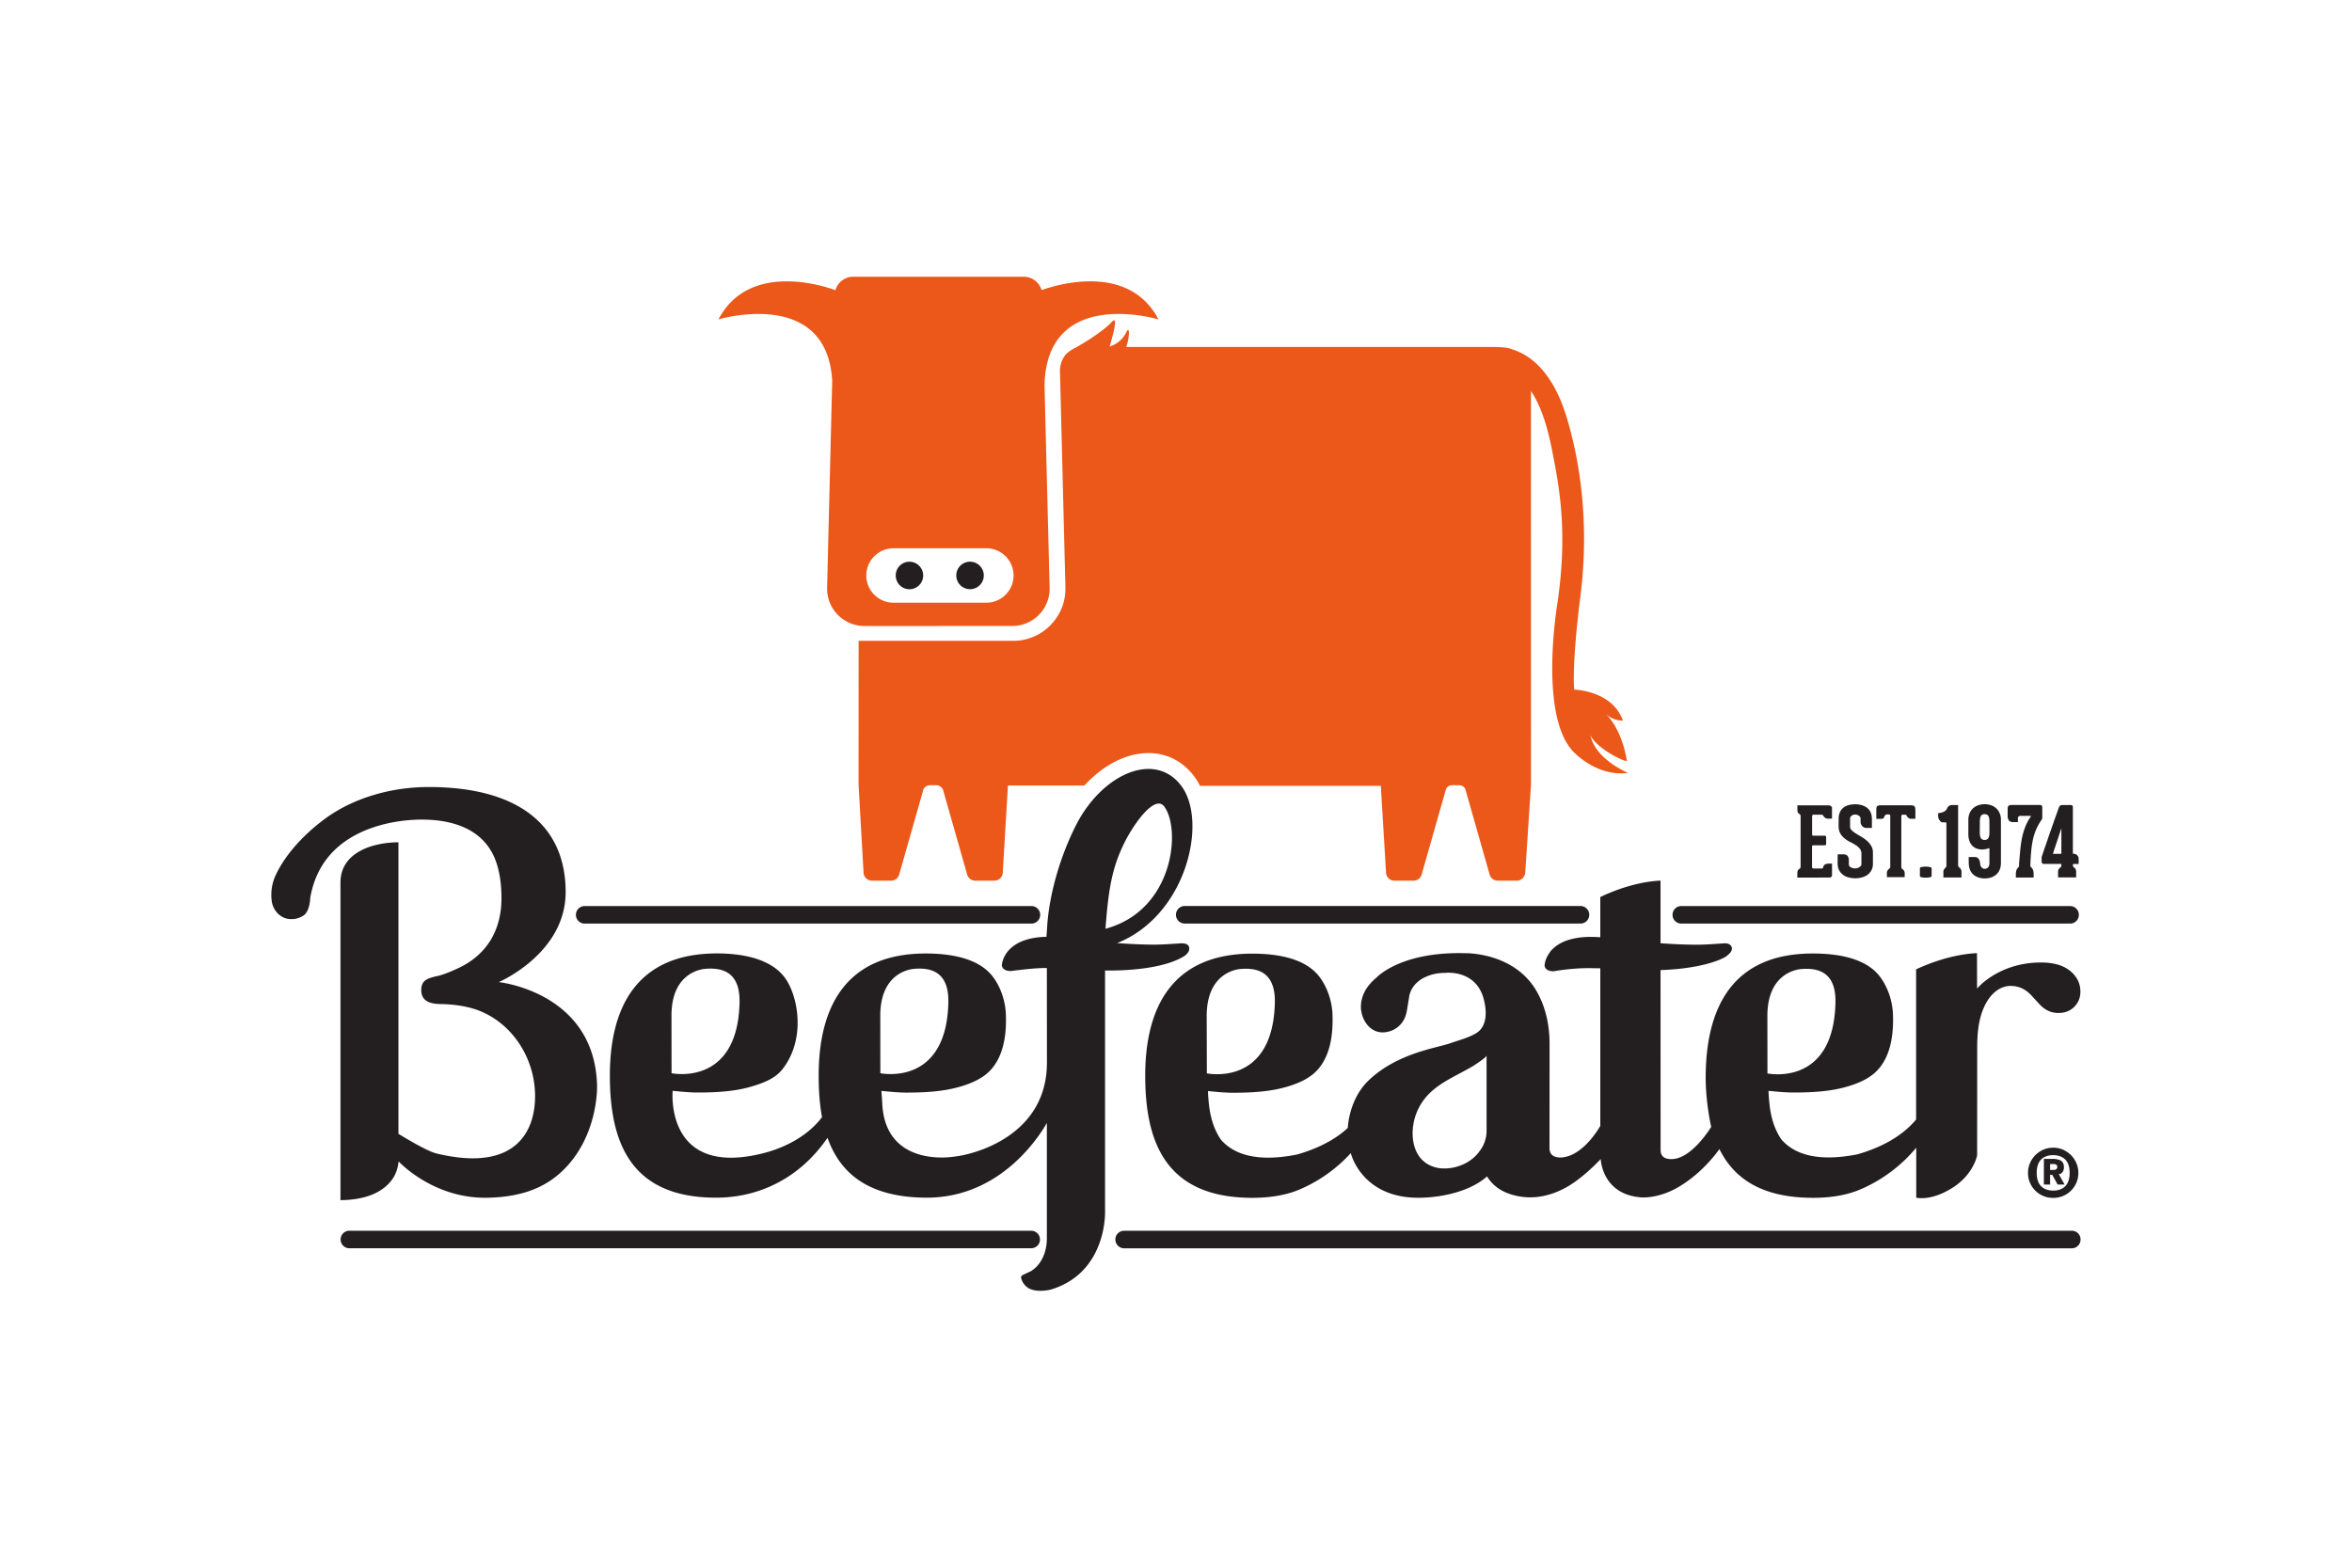
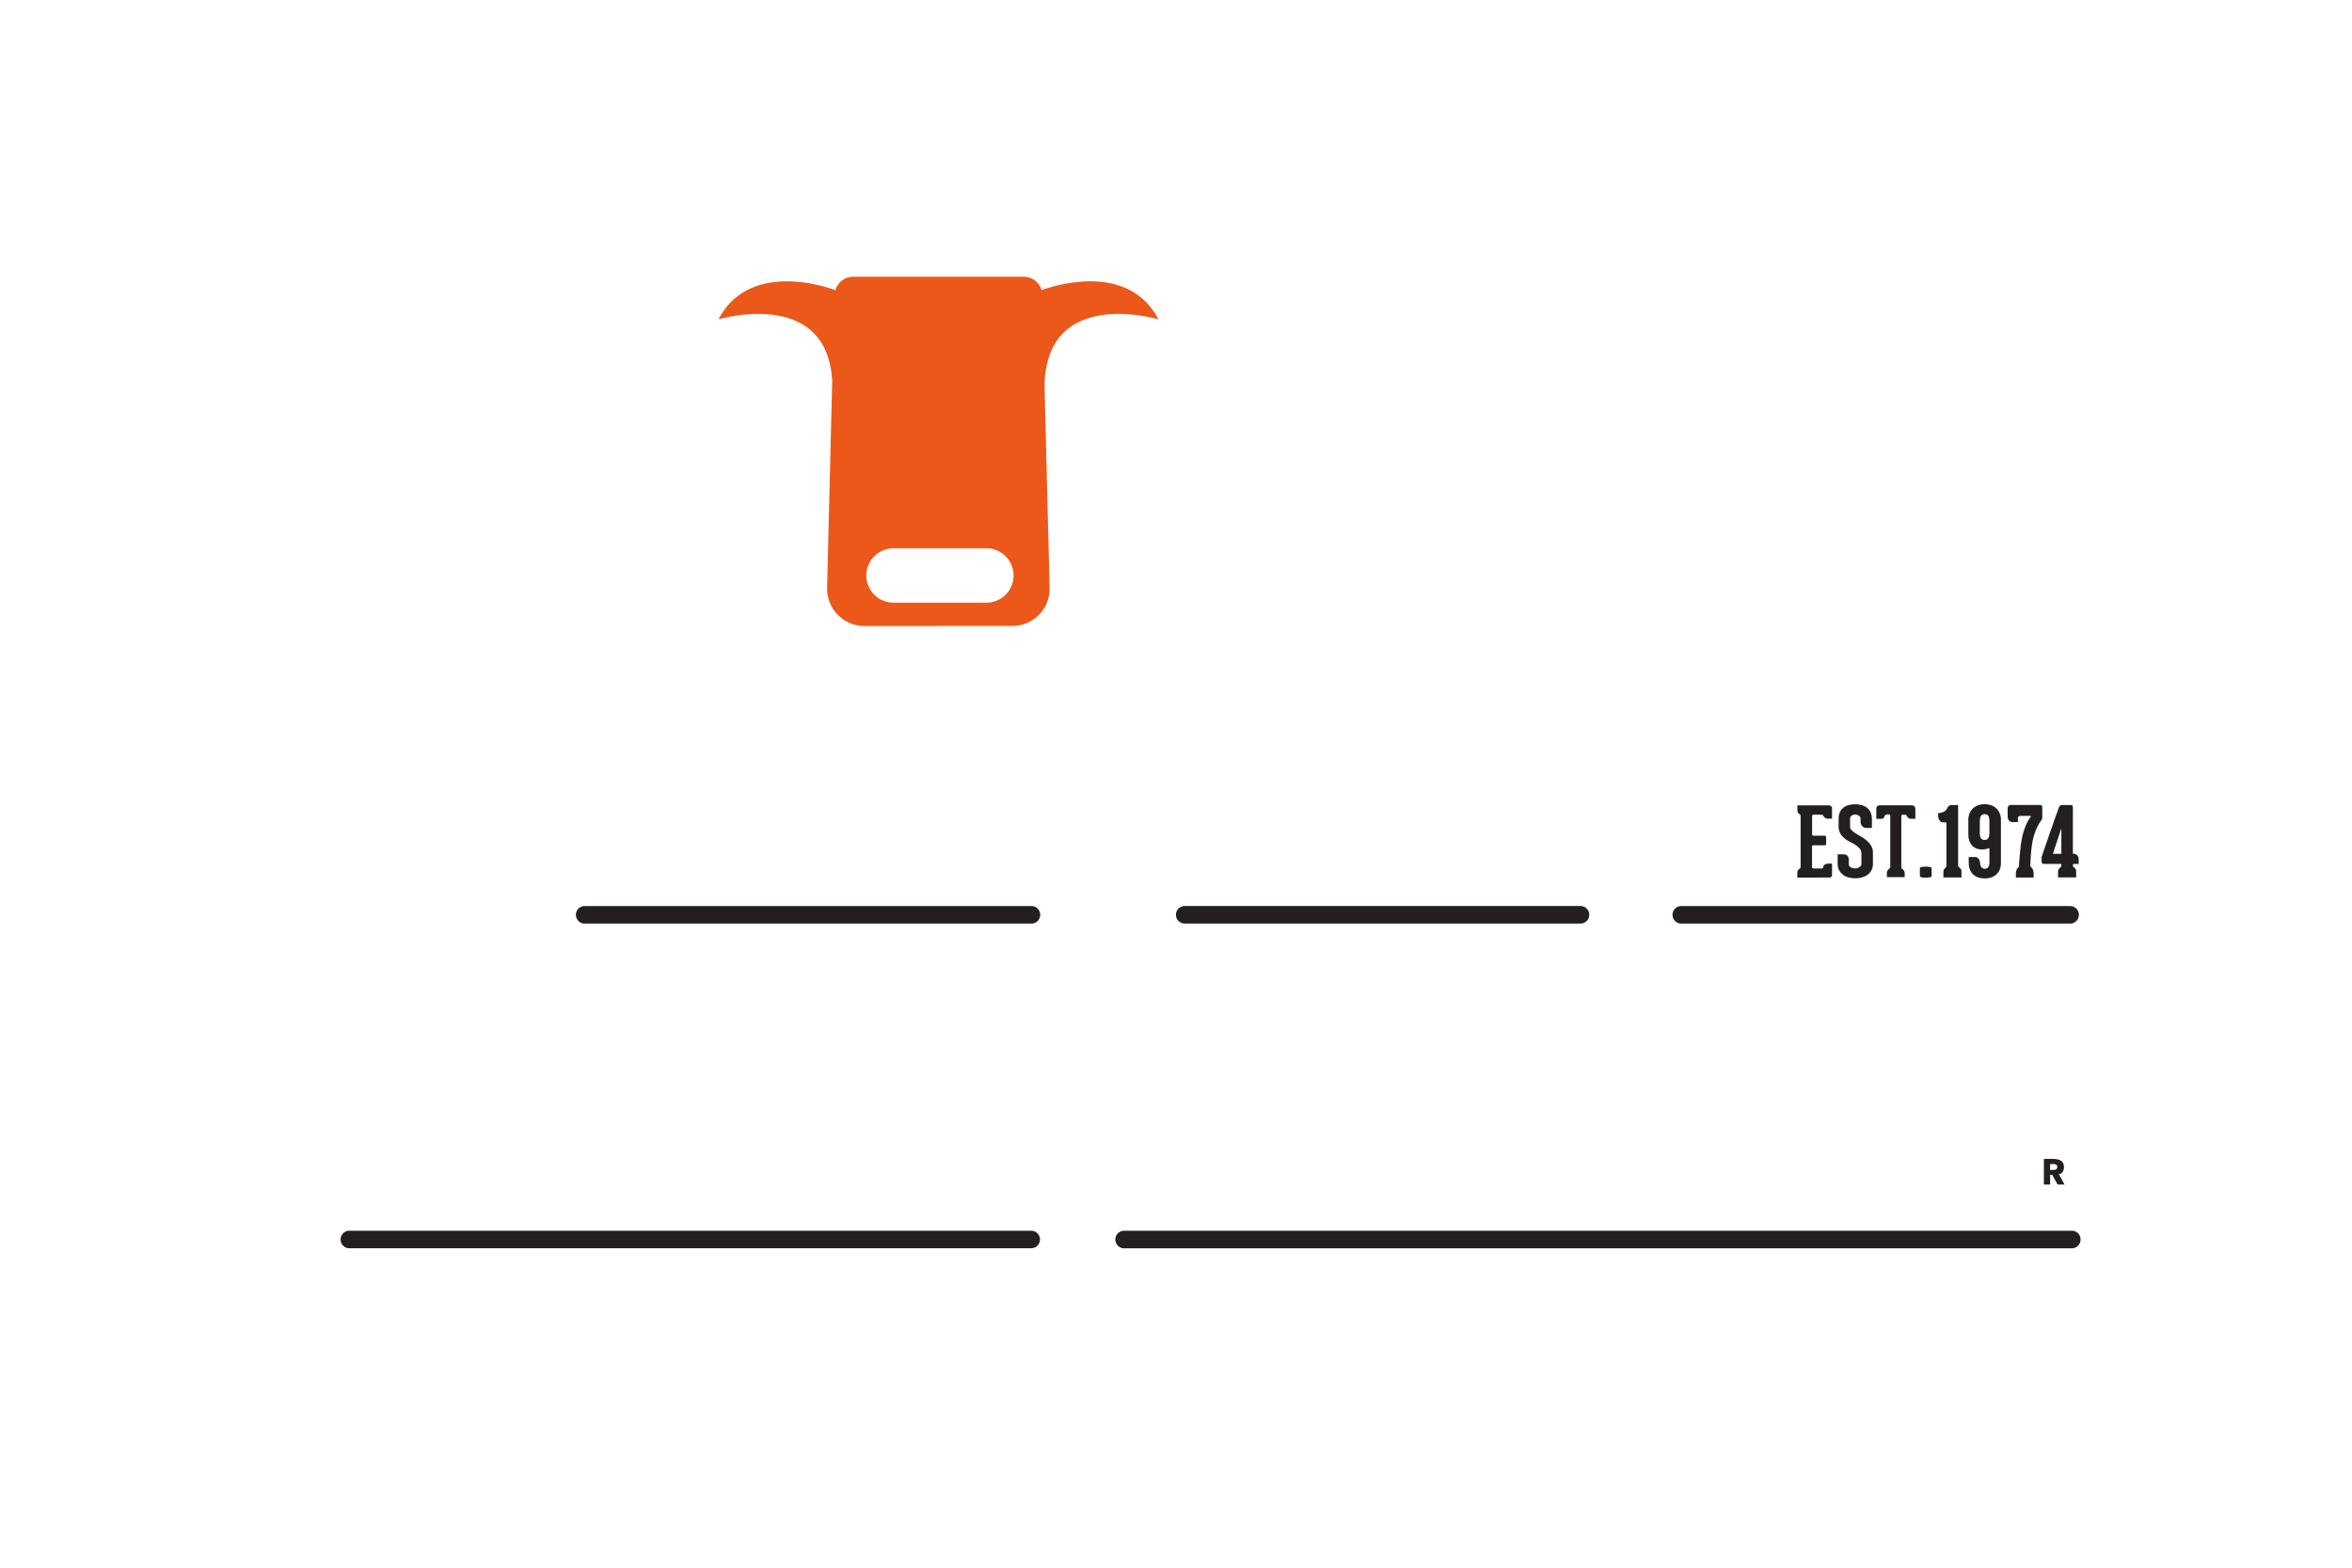
<svg xmlns="http://www.w3.org/2000/svg" width="1200" height="800" viewBox="-3.708 -3.465 32.137 20.791">
  <path d="M19.254 8.84h5.334a.12.12 0 000-.239h-5.334a.12.12 0 000 .239M24.6 13.038H11.652a.12.12 0 00-.12.12c0 .066.054.12.12.12h12.948a.119.119 0 00.12-.12.119.119 0 00-.12-.12M4.27 8.84h6.126a.12.12 0 000-.239H4.27a.12.12 0 000 .239m6.232 4.318a.12.12 0 00-.12-.12H1.055a.12.12 0 000 .239h9.328a.119.119 0 00.119-.12m1.858-4.437c0 .066.054.12.12.12h5.407c.066 0 .12-.053.12-.12a.12.12 0 00-.12-.12h-5.407a.119.119 0 00-.12.12m8.847-.509h.082c.01 0 .018-.003.025-.009a.029.029 0 00.01-.024v-.157h-.046a.103.103 0 00-.049.011c-.013.007-.021.02-.026.039-.003.011-.008.016-.017.016h-.115a.022.022 0 01-.013-.005c-.005-.003-.007-.008-.007-.015V7.788c0-.012.006-.018.018-.018h.155c.013 0 .02-.006.02-.019v-.092c0-.007-.002-.012-.007-.015a.03.03 0 00-.014-.005h-.153c-.012 0-.018-.006-.018-.018V7.371c0-.005.002-.009.005-.013.004-.004.007-.006.012-.006h.109c.014 0 .023.005.028.016a.084.084 0 00.022.025c.011.009.025.013.043.013h.053v-.149c0-.007-.005-.014-.014-.022-.01-.007-.019-.011-.029-.011h-.43v.057c0 .018.002.031.007.041a.047.047 0 00.019.02.032.032 0 01.018.03v.693c0 .006-.002.012-.005.017-.004.005-.007.009-.012.011a.047.047 0 00-.021.022c-.005.01-.007.025-.007.044v.053h.079zm.266-.038a.21.21 0 00.076.036.342.342 0 00.092.012.344.344 0 00.092-.012.23.23 0 00.077-.036.182.182 0 00.053-.062.185.185 0 00.02-.088v-.152a.176.176 0 00-.023-.092.294.294 0 00-.058-.07.485.485 0 00-.075-.054 2.201 2.201 0 01-.075-.045.362.362 0 01-.058-.044c-.015-.015-.023-.031-.023-.048v-.116c0-.013.007-.025.021-.036a.075.075 0 01.048-.016.092.092 0 01.05.015.048.048 0 01.024.043v.041c0 .021.007.041.022.058a.07.07 0 00.055.026h.078v-.124a.217.217 0 00-.017-.088.166.166 0 00-.048-.062.22.22 0 00-.073-.037.322.322 0 00-.09-.012.364.364 0 00-.09.011.186.186 0 00-.071.035.166.166 0 00-.048.062.218.218 0 00-.017.091l-.001.097c0 .041.008.075.023.102a.242.242 0 00.058.068.399.399 0 00.075.048.761.761 0 01.075.042.231.231 0 01.058.05c.015.019.023.043.023.072v.142c0 .006-.002.013-.007.019a.058.058 0 01-.018.018.096.096 0 01-.028.014.089.089 0 01-.033.005.113.113 0 01-.06-.015c-.017-.011-.026-.023-.026-.037v-.066a.079.079 0 00-.018-.052c-.012-.015-.03-.022-.053-.022h-.082v.126c0 .033.006.062.019.088a.179.179 0 00.051.062m.558-.774a.119.119 0 00.015-.028.034.034 0 01.017-.015.05.05 0 01.017-.005h.022c.004 0 .009.002.013.005.005.003.007.008.007.015v.695c0 .008-.001.015-.004.018-.002.004-.005.006-.01.009a.1.1 0 00-.021.022.063.063 0 00-.011.037v.057h.243V8.154a.062.062 0 00-.01-.037.093.093 0 00-.021-.022c-.004-.003-.007-.006-.01-.009a.056.056 0 01-.005-.018v-.693c0-.007.002-.013.006-.017a.018.018 0 01.014-.006h.025c.005 0 .01.001.016.003.006.001.011.007.016.016.012.025.031.037.057.037h.058V7.285c0-.023-.005-.039-.014-.048-.009-.009-.024-.013-.045-.013h-.421c-.023 0-.038.005-.044.015-.007.01-.01.025-.01.046v.124h.06c.022 0 .035-.003.04-.009m.52.808a.307.307 0 00.056.005.228.228 0 00.056-.006c.016-.004.024-.009.024-.016V8.081c0-.005-.008-.01-.024-.013a.228.228 0 00-.055-.006.315.315 0 00-.056.005c-.016.003-.025.008-.025.016v.109c0 .007.008.012.025.015m.272-.751c.004.001.009.001.014.001h.034c.012 0 .017.004.017.013v.583c-.001.003-.002.006-.003.01a.031.031 0 01-.008.012.273.273 0 00-.02.023.055.055 0 00-.01.035v.077h.247v-.077a.068.068 0 00-.009-.037.079.079 0 00-.019-.021l-.002-.001c-.003-.002-.006-.007-.01-.012a.024.024 0 01-.006-.015v-.827h-.088a.06.06 0 00-.038.014c-.011.01-.018.017-.02.023a.1.1 0 01-.05.055.207.207 0 01-.077.019v.026c0 .031.006.055.019.071.013.017.023.026.031.026m.52-.008c0-.035.005-.061.015-.077.01-.016.026-.024.05-.024.024 0 .042.008.051.024.01.016.015.042.015.077v.148c0 .035-.005.061-.015.078-.01.017-.027.025-.051.025-.024 0-.041-.008-.051-.025-.01-.017-.015-.042-.015-.078zm.037.381c.008 0 .02-.001.037-.004a.183.183 0 00.046-.012c.007-.003.011-0.0.011.007v.197a.086.086 0 01-.016.053c-.01.015-.026.023-.047.023-.022 0-.038-.008-.049-.025a.09.09 0 01-.015-.048.118.118 0 00-.003-.021.112.112 0 00-.01-.029.08.08 0 00-.021-.026.058.058 0 00-.036-.011h-.086v.078c0 .003 0.0.005.001.007v.01c.003.063.024.112.064.146.04.034.092.051.155.051.065 0 .118-.019.159-.056.041-.037.061-.09.061-.158v-.586a.221.221 0 00-.017-.09.183.183 0 00-.046-.067.19.19 0 00-.07-.042.261.261 0 00-.09-.015.266.266 0 00-.089.015.207.207 0 00-.07.042.193.193 0 00-.046.067.233.233 0 00-.017.09v.192c0 .068.017.121.051.158.034.037.082.055.143.055m.355-.405a.069.069 0 00.021.021c.009.006.021.009.036.009h.071V7.401c0-.011.003-.019.01-.024a.032.032 0 01.024-.009h.134c.002 0 .004.001.008.002.003.001.003.004 0.0.008a.625.625 0 00-.071.129.919.919 0 00-.045.145 1.385 1.385 0 00-.026.165c-.006.059-.011.121-.017.187l-.001.02c0 .006 0 .012-0.0.018-.001.006-.001.012-.001.019-.002.004-.004.006-.006.008l-.007.007a.085.085 0 00-.023.038.157.157 0 00-.007.048v.049h.243v-.049a.135.135 0 00-.01-.057c-.006-.015-.012-.025-.018-.029-.005-.004-.008-.007-.012-.011-.004-.004-.005-.009-.005-.017.002-.073.006-.138.012-.197a1.253 1.253 0 01.024-.162.787.787 0 01.045-.139.778.778 0 01.073-.129.027.027 0 00.006-.011.052.052 0 00.003-.019v-.14c0-.011-.003-.019-.009-.024a.035.035 0 00-.022-.008h-.386c-.021 0-.035.004-.043.012-.009.008-.013.021-.013.038v.112c0 .005.001.011.003.019.002.008.005.015.01.024m.607.456l.1-.301c.002-.008.004-.016.007-.022.002-.005.003-.009.005-.012.001-.002.002-.002.002.003v.331c0 .005-.003.008-.009.008h-.101c-.004 0-.006-.002-.004-.007m-.155.045c-.001.003-.001.006-.001.009v.056c0 .012.003.021.009.027.006.006.013.008.023.008h.23c.005 0 .008.003.008.008v.017a.046.046 0 01-.005.015c-.002.003-.006.006-.009.009a.067.067 0 00-.021.021.061.061 0 00-.01.037v.077h.247v-.077a.07.07 0 00-.009-.038.076.076 0 00-.018-.02c-.005-.004-.008-.007-.012-.011-.004-.004-.005-.009-.005-.017V8.034c0-.005.003-.008.008-.008h.07v-.067a.068.068 0 00-.029-.06.063.063 0 00-.023-.011c-.008-.002-.014-.002-.02-.002-.005 0-.007-.003-.007-.009v-.628c0-.012-.003-.02-.01-.024a.051.051 0 00-.026-.005h-.1a.081.081 0 00-.032.005c-.009.003-.017.013-.024.031-.002.005-.008.023-.019.054-.011.03-.024.067-.04.111-.015.044-.032.092-.05.143-.018.051-.035.101-.051.148-.016.047-.031.089-.043.125-.013.037-.021.062-.026.076a.034.034 0 00-.003.012m.197 4.272c-.009.007-.022.01-.039.01h-.045v-.081h.045c.017 0 .03.003.039.01.01.007.014.016.014.029 0 .014-.004.025-.014.031m.059.063a.071.071 0 00.022-.017.086.086 0 00.017-.029.109.109 0 00.007-.043c0-.044-.015-.074-.042-.09-.028-.016-.067-.024-.116-.024h-.116v.351h.085v-.133h.029l.074.133h.095l-.079-.142a.06.06 0 00.023-.006" fill="#231f20" />
-   <path d="M24.512 12.428c-.04.041-.095.061-.166.061-.071 0-.127-.021-.166-.061-.04-.041-.059-.101-.059-.181 0-.08.02-.14.059-.181.04-.041.095-.061.166-.061.071 0 .126.021.166.061.04.041.059.101.059.181 0 .08-.02.14-.059.181m-.032-.498a.341.341 0 00-.134-.027.339.339 0 00-.134.027.356.356 0 00-.109.074.345.345 0 00-.074.11.334.334 0 00-.027.134c0 .048.009.092.027.134a.337.337 0 00.183.181.342.342 0 00.134.026.343.343 0 00.134-.026.339.339 0 00.183-.181.336.336 0 00.027-.134.337.337 0 00-.027-.134.345.345 0 00-.074-.11.358.358 0 00-.109-.074M3.051 7.946c.077.182.093.398.093.548 0 .446-.21.774-.579.95-.227.108-.313.116-.313.116-.111.029-.204.049-.204.189 0 .164.141.189.265.191.152.003.286.02.407.052.512.134.873.632.883 1.184.009.458-.224 1.077-1.347.806-.147-.036-.52-.269-.52-.269s0-3.984-0-3.984c-.344.002-.792.133-.792.551 0 0 0 4.34 0 4.34.344-.003.588-.107.716-.297.071-.105.078-.233.078-.233s.466.508 1.205.497c.506-.008.843-.155 1.095-.429.396-.43.416-1.001.412-1.111C4.413 9.774 3.107 9.64 3.107 9.64s.916-.39.914-1.234c-.002-.923-.665-1.432-1.873-1.432-.503 0-1.036.145-1.44.452-.258.195-.516.463-.652.759a.637.637 0 00-.05.355c.018.113.099.206.203.232a.297.297 0 00.233-.044c.086-.061.089-.239.089-.239.168-.98 1.209-1.071 1.526-1.07.356.001.809.091.994.526m17.862 1.516c.33-.026.466.145.458.463-.027 1.156-.929.964-.929.964l-.001-.78c-.003-.637.472-.647.472-.647m-4.409 2.496c-.082.111-.205.183-.339.214-.072.017-.161.022-.233.007-.267-.055-.365-.303-.332-.568a.762.762 0 01.085-.264c.159-.296.456-.394.731-.557.019-.011.188-.121.188-.145v1.028s.008.151-.1.284m-3.724-1.849c-.002-.637.472-.647.472-.647.33-.026.466.145.459.463-.028 1.156-.929.964-.929.964zm4.687-.871c-.055.073-.066.14-.068.157a.071.071 0 00.013.06c.025.032.073.039.109.039 0 0 .264-.05.541-.042.035.001.067 0.0.096.001v2.154s-.231.422-.542.432h-.001c-.089 0-.151-.034-.151-.13l.001-1.421c0-.282-.063-.517-.17-.709-.308-.552-.987-.532-.987-.532-.815-.021-1.153.277-1.209.334-.101.084-.166.177-.194.276-.021.072-.024.142-.008.208a.384.384 0 00.05.122c.046.075.11.123.19.138.083.015.173-.013.229-.051.085-.058.133-.136.152-.257l.027-.167c.028-.202.224-.278.228-.279.075-.036.165-.055.269-.055 0 0 .439-.054.532.395.009.044.076.325-.122.435-.115.064-.233.092-.345.132-.18.064-.724.133-1.115.508-.273.262-.284.649-.284.649-.209.193-.477.302-.697.364-.567.112-.873-.015-1.036-.203-.095-.137-.145-.304-.165-.488-.012-.117-.012-.177-.012-.177.101.01.228.023.337.023.248 0 .51-.012.752-.085.15-.045.307-.113.412-.233.176-.2.209-.494.2-.749-.006-.183-.072-.384-.187-.528-.203-.256-.603-.306-.908-.306-1.105 0-1.464.747-1.464 1.668 0 .921.288 1.669 1.464 1.669.202 0 .38-.025.534-.073 0 0 .436-.125.811-.538 0 0 .146.625.953.61.309-.006.685-.091.909-.292.104.174.282.252.476.279.223.031.449-.034.64-.149.226-.136.437-.367.437-.367s.015.484.552.524c0 0 .236.023.52-.147.333-.199.532-.49.55-.513.198.404.582.666 1.279.666.202 0 .379-.025.533-.073 0 0 .488-.14.877-.612v.683c.006.001.199.051.492-.133.26-.163.327-.387.34-.443l.001-1.486c.001-.188.018-.368.09-.534.084-.194.223-.298.366-.298.108 0 .199.041.279.124l.114.124c.073.081.161.122.26.122.087 0 .159-.027.215-.082.057-.055.086-.126.086-.21 0-.11-.046-.204-.134-.278-.094-.08-.23-.12-.403-.12-.272 0-.518.076-.731.227a.887.887 0 00-.144.129l-.001-.484c-.379.017-.738.177-.832.222v2.052c-.219.263-.544.403-.804.476-.567.112-.873-.015-1.036-.203-.095-.137-.145-.304-.164-.488-.012-.117-.012-.177-.012-.177.1.01.228.023.337.023.247 0 .51-.012.751-.085.15-.045.307-.113.412-.233.176-.199.209-.494.2-.749-.006-.183-.072-.383-.187-.528-.204-.256-.604-.305-.908-.305-1.105 0-1.456.747-1.464 1.669-.003.356.07.68.076.7-.001.001-.267.444-.546.441h-.001c-.086 0-.145-.033-.145-.125l-.001-2.458c.63-.023.875-.173.889-.182.025-.018.105-.075.083-.133-.013-.033-.045-.054-.101-.051-.039.002-.243.019-.369.019-.161 0-.336-.008-.502-.02l-0-.856c-.424.019-.823.225-.823.225v.549a1.842 1.842 0 00-.126-.005c-.331 0-.49.111-.566.212" fill="#231f20" />
-   <path d="M11.397 8.911c.042-.571.097-.849.26-1.178.134-.269.422-.668.547-.487.227.32.121 1.415-.807 1.665m-3.077 1.194c-.003-.637.472-.647.472-.647.33-.026.465.145.458.463-.027 1.156-.929.964-.929.964zm-2.853 0c-.004-.637.471-.647.471-.647.33-.026.466.145.459.463-.027 1.156-.929.964-.929.964zm7.073-.944c-.011-.034-.045-.051-.101-.051-.025 0-.243.018-.369.018-.164 0-.344-.009-.514-.021.953-.38 1.239-1.663.879-2.146-.362-.487-1.081-.167-1.438.529-.208.408-.373.938-.399 1.424a3.877 3.877 0 01-.008.107c-.543.011-.601.329-.607.369a.07.07 0 00.014.06c.025.032.073.039.109.039 0 0 .322-.046.49-.041l.001 1.295c-.002.995-.989 1.257-1.285 1.284 0 0-.919.153-.965-.723a4.747 4.747 0 00-.012-.177c.1.009.228.023.337.023.247 0 .51-.012.752-.085.149-.045.307-.113.412-.233.176-.2.21-.494.2-.749-.006-.184-.072-.383-.187-.528-.204-.256-.603-.306-.908-.306-1.105 0-1.463.747-1.463 1.669 0 .199.013.391.046.568-.218.285-.556.434-.829.499-1.324.319-1.212-.859-1.212-.859.1.009.228.023.337.023.248 0 .51-.012.751-.085.15-.045.314-.107.412-.233.337-.43.206-1.047.013-1.277-.209-.251-.603-.306-.907-.306-1.105 0-1.464.747-1.464 1.669 0 .921.287 1.675 1.464 1.669.542-.003 1.111-.238 1.51-.818.174.49.563.812 1.342.818 1.078.008 1.607-.94 1.655-1.021v1.58c0.0.088-.019.185-.058.264-.035.073-.089.138-.159.181-.02.012-.121.052-.13.067a.038.038 0 00-.004.03s.021.101.121.146c.06.026.149.038.281.01.726-.216.745-.967.744-1.053h0V9.481c.005 0 .701.024 1.064-.185.055-.031.1-.083.083-.133" fill="#231f20" />
  <path d="M10.124 4.773a.51.51 0 00.51-.51s-.07-2.778-.07-2.785c.034-1.351 1.557-.895 1.557-.895-.415-.795-1.439-.457-1.597-.4V.183A.255.255 0 0010.28 0h-2.329a.255.255 0 00-.244.182v.002C7.553.127 6.526-.213 6.109.583c0 0 1.479-.443 1.554.837 0.0.006-.07 2.843-.07 2.843 0 .281.228.51.51.51zM8.501 3.711h1.268a.372.372 0 010 .744H8.501a.372.372 0 01-.372-.372.372.372 0 01.372-.372" fill="#ec5819" />
-   <path d="M18.013 6.229c.02.163.411.38.509.391-.003-0-.046-.4-.291-.649.103.104.236.095.236.095-.147-.413-.665-.423-.665-.423s-.04-.292.085-1.283c.107-.849.036-1.69-.186-2.43-.106-.356-.322-.806-.749-.938-.016-.005-.046-.031-.272-.032h-5c.044-.111.055-.314-.001-.197-.074.153-.226.191-.226.191s.042-.135.063-.24c.018-.089.021-.155-.034-.095-.117.13-.425.316-.508.358-.017.006-.092.056-.111.076a.349.349 0 00-.088.235l.075 2.974c0 .394-.32.714-.713.714H8.024l-.001 1.962.068 1.2c0 .064.052.116.116.116h.26a.116.116 0 00.113-.091v0l.328-1.152 0-.001a.1.1 0 01.091-.061h.083a.105.105 0 01.095.061v.001l.328 1.152v-0a.116.116 0 00.113.091h.26a.116.116 0 00.116-.116l.07-1.184 1.044-0c.258-.281.571-.444.878-.444.249 0 .472.114.626.322a.81.81 0 01.076.126h2.471l.071 1.18c0 .064.051.116.116.116h.26a.116.116 0 00.113-.091v0l.328-1.152s.014-.062.092-.062h.082c.082 0 .095.062.095.062l.328 1.152 0-0a.116.116 0 00.113.091h.26c.064 0 .113-.053.116-.116l.078-1.198s-.001-5.369-0-5.377c.183.27.259.66.298.859.089.46.208 1.077.06 2.058-.017.115-.242 1.566.236 2.026 0 0 .321.335.731.274 0 0-.475-.192-.52-.552" fill="#ec5819" />
-   <path d="M9.56 3.895a.188.188 0 100 .375.188.188 0 000-.375m-.842 0a.187.187 0 00-.187.188c0 .104.084.188.187.188a.188.188 0 00.188-.188.188.188 0 00-.188-.188" fill="#231f20" />
</svg>